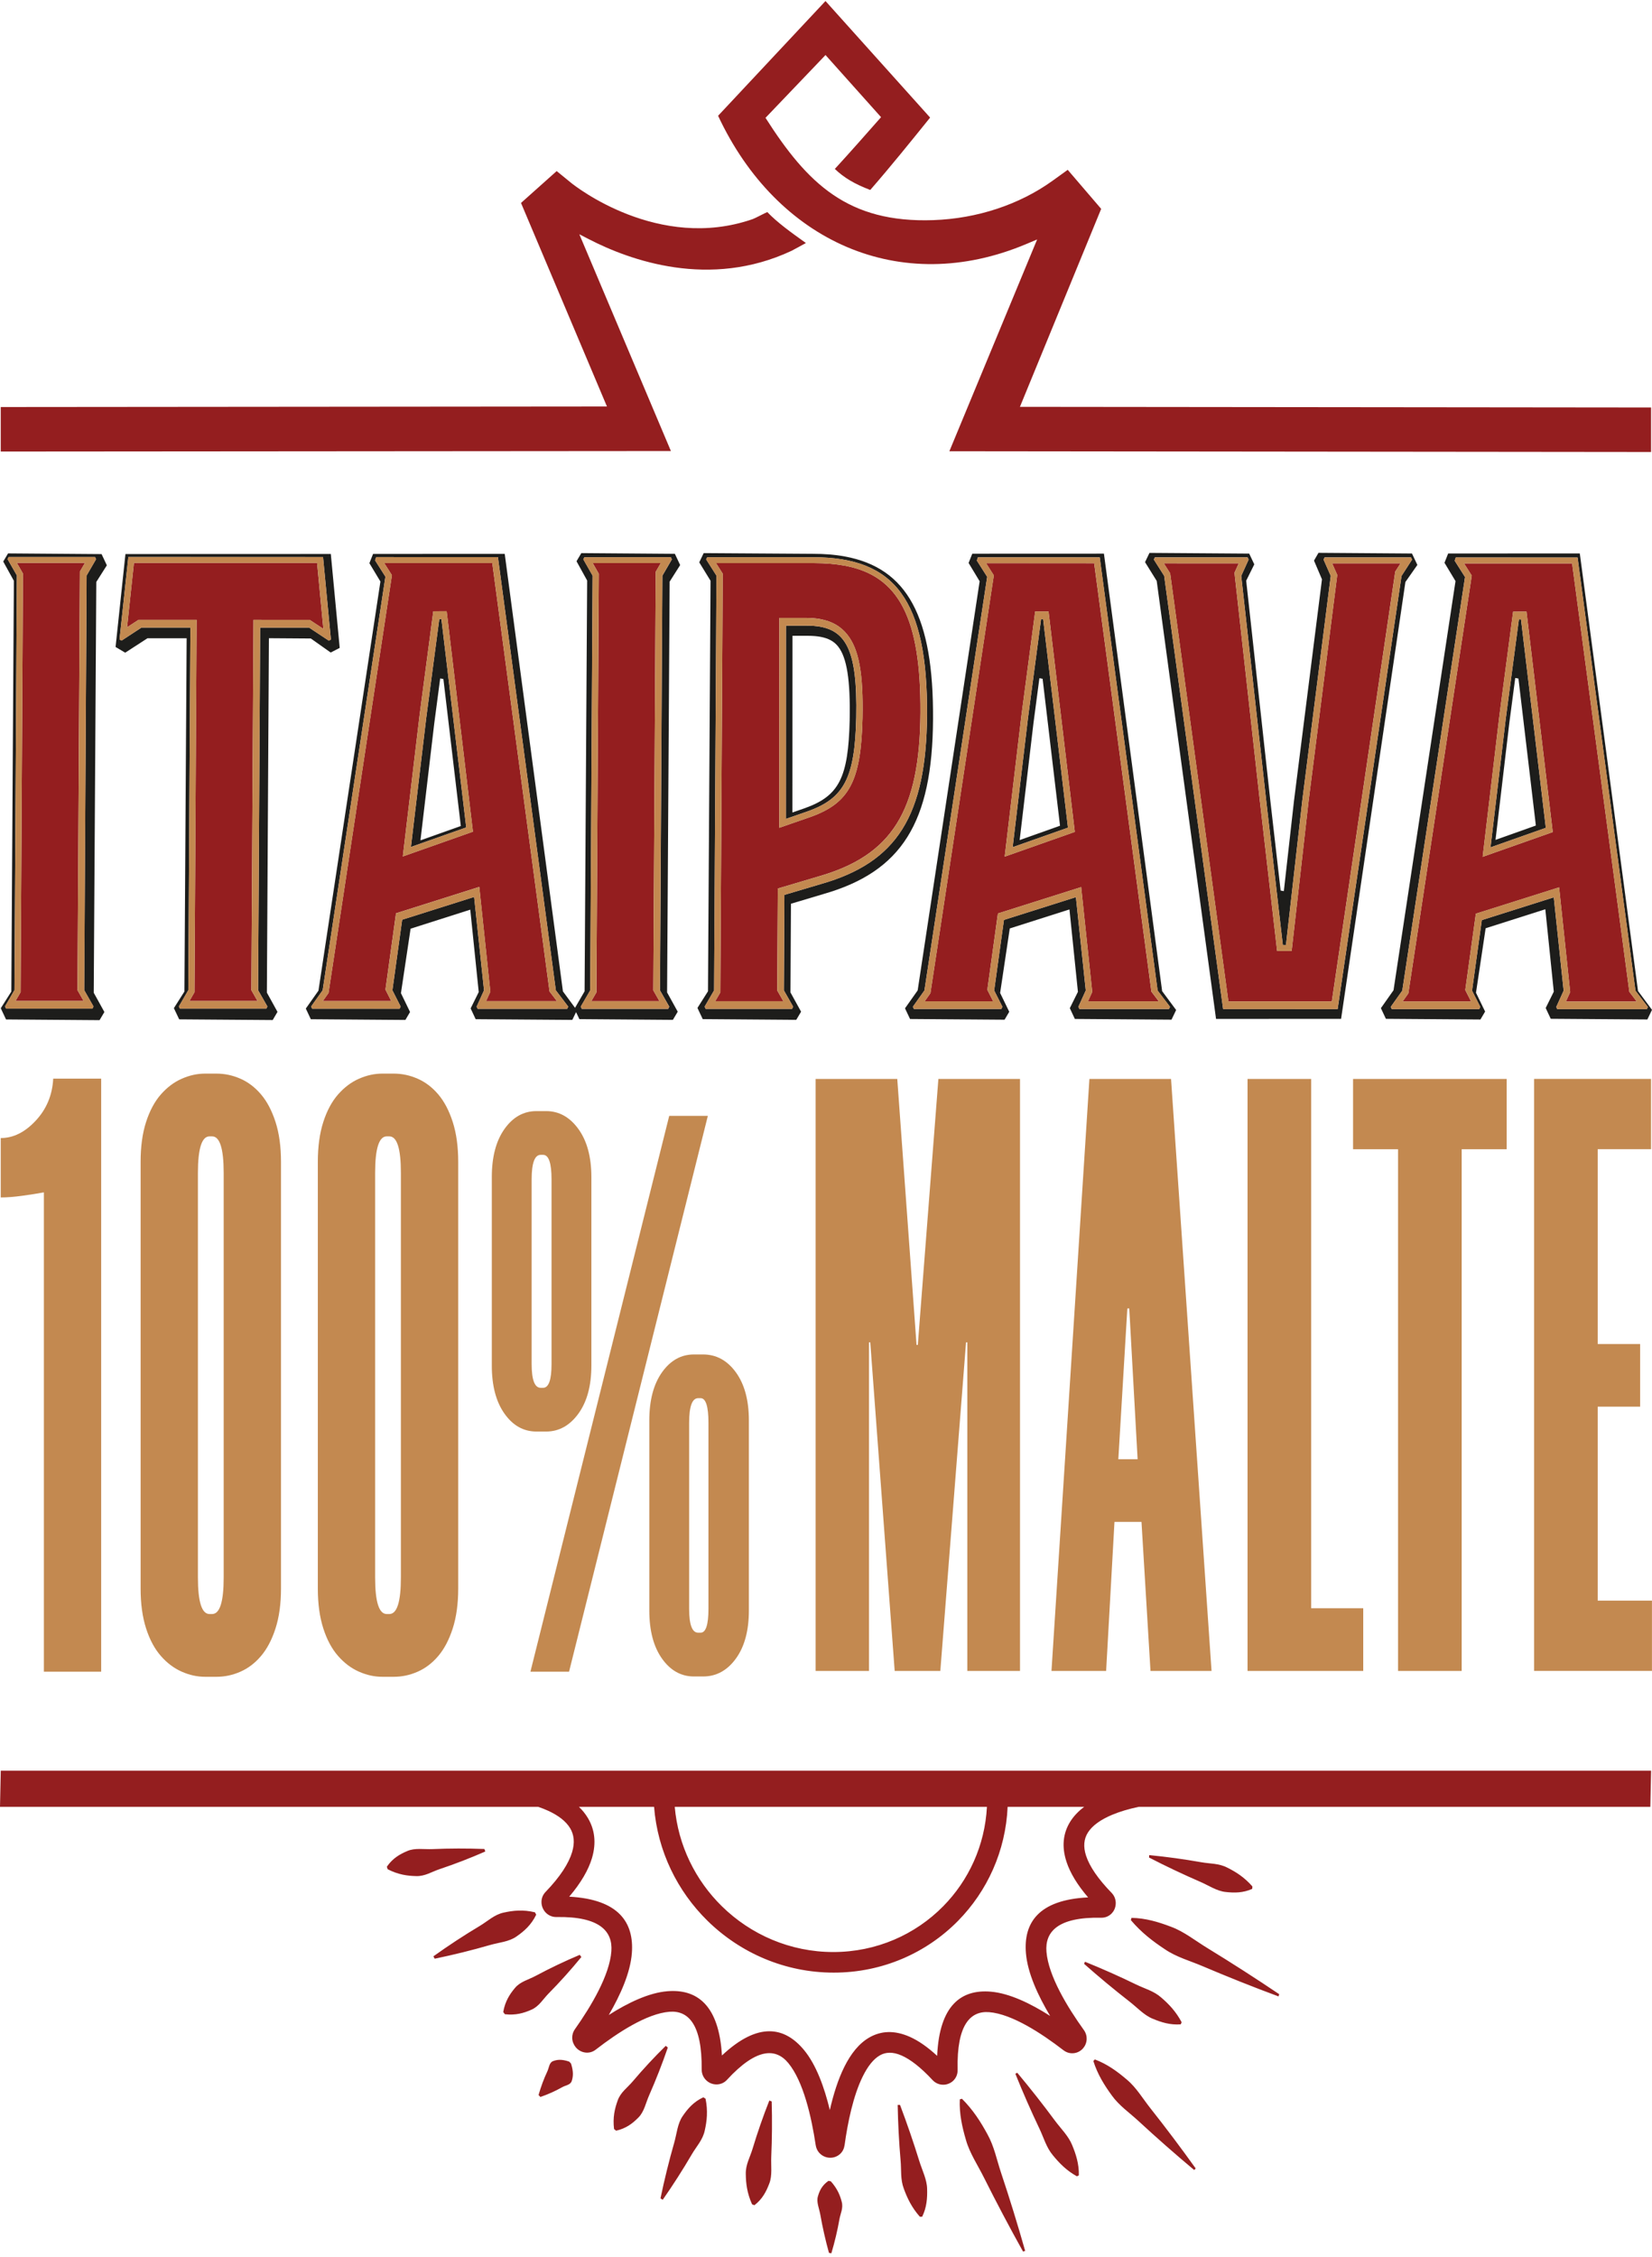
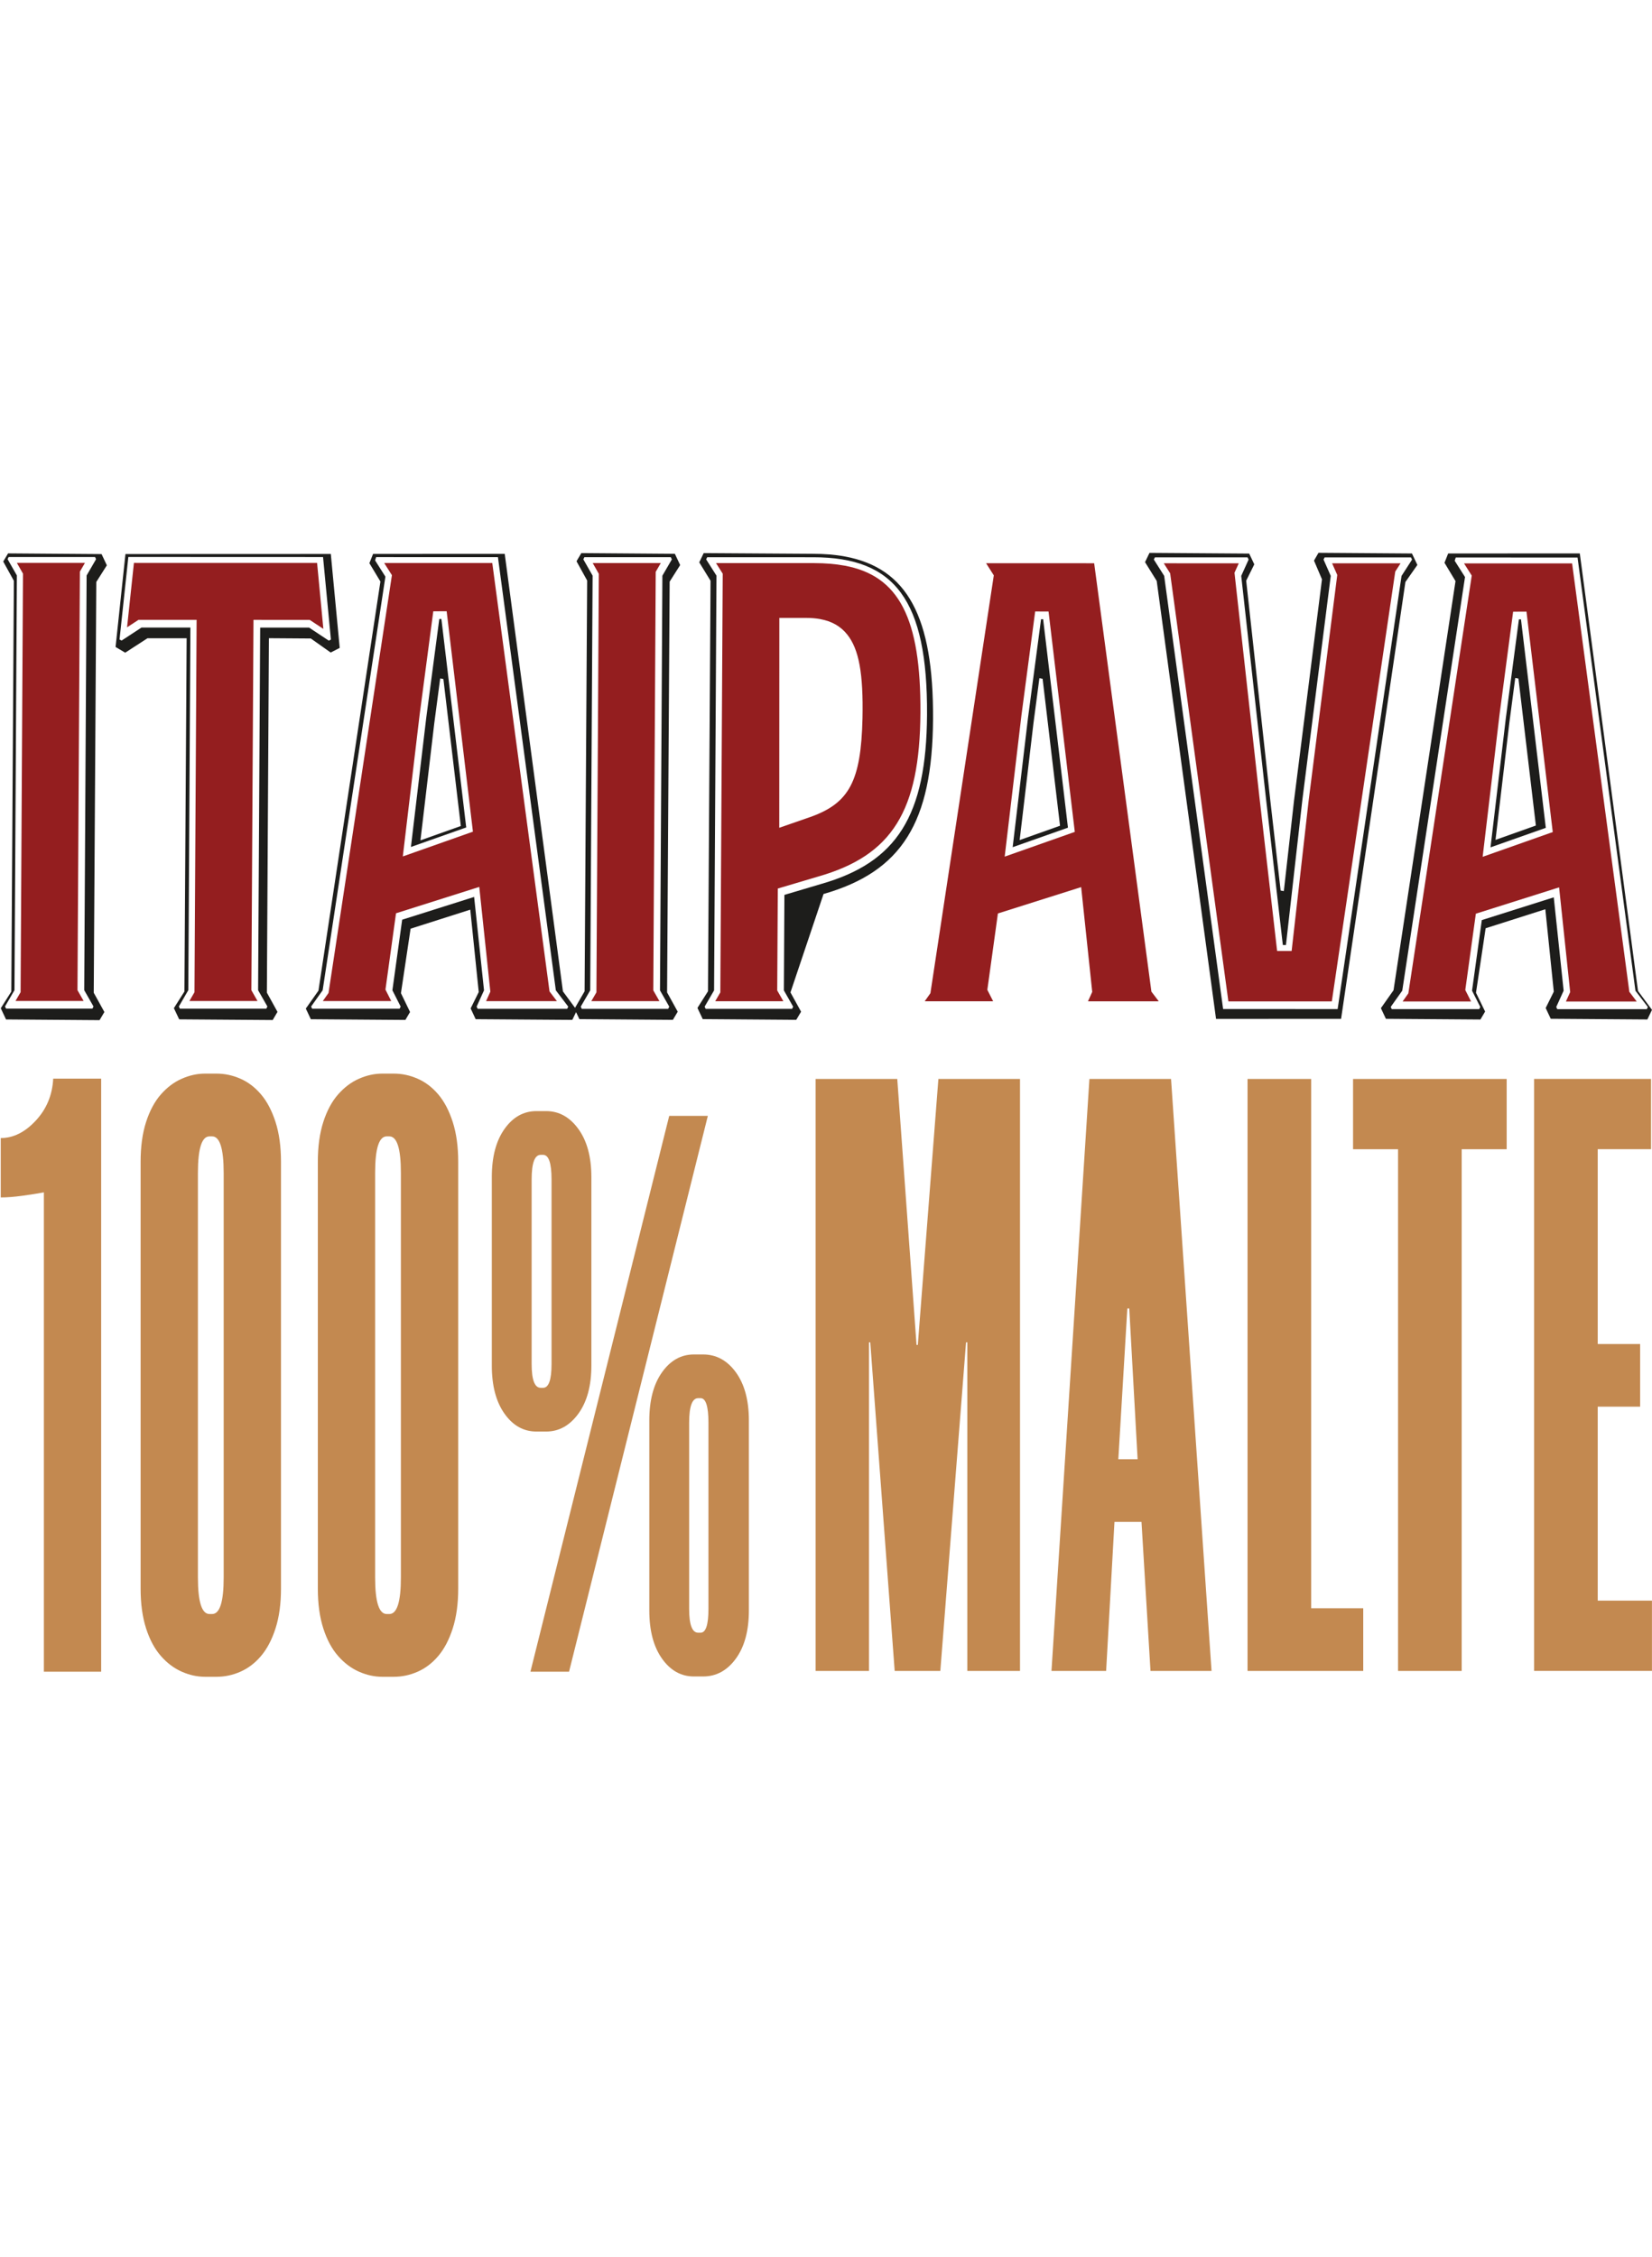
<svg xmlns="http://www.w3.org/2000/svg" width="153" height="209" viewBox="0 0 153 209" fill="none">
-   <path d="M78.694 66.668C78.569 72.017 77.718 73.696 74.554 74.832L73.39 75.238L73.397 58.875H74.824C75.271 58.875 75.651 58.909 75.986 58.969C76.721 59.105 77.24 59.386 77.617 59.861C78.435 60.887 78.766 62.986 78.692 66.666L78.694 66.668ZM74.719 57.934H72.791L72.784 75.829L74.813 75.126C78.194 73.922 79.17 72.01 79.297 66.481C79.431 59.846 78.285 57.936 74.717 57.934H74.719Z" fill="#1D1D1B" />
  <path d="M38.94 77.816L40.218 66.994L40.768 62.821L41.065 62.877L42.678 76.487L38.94 77.816ZM40.877 57.319H40.685L39.477 66.468L38.058 78.429L43.179 76.621L41.983 66.568L40.88 57.319H40.877Z" fill="#1D1D1B" />
  <path d="M24.762 93.203L24.664 93.404H16.661L16.565 93.199L17.44 91.691L17.633 58.113H13.101L11.263 59.317L11.071 59.217L11.886 51.575L29.919 51.582L30.647 59.223L30.453 59.324L28.627 58.117H24.096L23.904 91.694L24.764 93.201L24.762 93.203ZM24.905 59.098L28.788 59.125L30.627 60.425L31.462 59.995L30.638 51.299L11.618 51.305L10.704 59.91L11.596 60.439L13.658 59.103H17.286L17.081 91.814L16.104 93.355L16.596 94.392L25.256 94.455L25.7 93.699L24.717 91.916L24.905 59.098Z" fill="#1D1D1B" />
  <path d="M61.982 93.217L61.884 93.418H53.881L53.787 93.215L54.663 91.707L54.884 53.304L54.026 51.796L54.124 51.595H62.127L62.223 51.801L61.347 53.308L61.126 91.711L61.984 93.219L61.982 93.217ZM52.531 93.415H44.24L44.144 93.212L44.828 91.705L43.911 83.057L37.247 85.165L36.342 91.7L37.106 93.208L37.008 93.409H28.909L28.813 93.206L29.883 91.698L35.694 53.398L34.738 51.89L34.836 51.589L46.117 51.593L51.479 91.707L52.627 93.215L52.529 93.415H52.531ZM62.992 52.322L62.503 51.283L53.84 51.218L53.394 51.972L54.379 53.757L54.142 91.796L53.257 93.324L52.136 91.803L46.745 51.288L34.552 51.294L34.211 52.151L35.232 53.848L29.494 91.734L28.323 93.393L28.788 94.381L37.546 94.446L37.977 93.71L37.133 91.968L38.027 85.997L43.554 84.235L44.338 91.865L43.588 93.38L44.054 94.377L53.005 94.441L53.351 93.723L53.66 94.372L62.319 94.437L62.768 93.683L61.783 91.899L62.02 53.859L62.996 52.32L62.992 52.322Z" fill="#1D1D1B" />
-   <path d="M76.029 81.862L72.648 82.866L72.599 91.711L73.457 93.219L73.359 93.42H65.356L65.26 93.217L66.135 91.709L66.357 53.306L65.4 51.798L65.499 51.598L75.334 51.602C82.854 51.604 85.917 55.525 85.857 66.182C85.803 75.532 83.08 79.855 76.029 81.862ZM78.243 51.529C77.338 51.361 76.355 51.281 75.24 51.283L65.172 51.218L64.761 52.073L65.807 53.779L65.57 91.794L64.594 93.335L65.085 94.372L73.745 94.437L74.192 93.683L73.209 91.899L73.256 83.686L76.272 82.785C83.516 80.707 86.357 76.168 86.413 66.595C86.467 57.1 84.025 52.595 78.247 51.529H78.243Z" fill="#1D1D1B" />
+   <path d="M76.029 81.862L72.648 82.866L72.599 91.711L73.457 93.219L73.359 93.42H65.356L65.26 93.217L66.135 91.709L66.357 53.306L65.4 51.798L65.499 51.598L75.334 51.602C82.854 51.604 85.917 55.525 85.857 66.182C85.803 75.532 83.08 79.855 76.029 81.862ZM78.243 51.529C77.338 51.361 76.355 51.281 75.24 51.283L65.172 51.218L64.761 52.073L65.807 53.779L65.57 91.794L64.594 93.335L65.085 94.372L73.745 94.437L74.192 93.683L73.209 91.899L76.272 82.785C83.516 80.707 86.357 76.168 86.413 66.595C86.467 57.1 84.025 52.595 78.247 51.529H78.243Z" fill="#1D1D1B" />
  <path d="M138.507 77.773L139.785 66.952L140.334 62.781L140.631 62.834L142.244 76.444L138.507 77.773ZM140.866 57.354H140.674L139.463 66.501L138.044 78.465L143.165 76.658L141.97 66.604L140.866 57.354Z" fill="#1D1D1B" />
  <path d="M152.52 93.449H144.228L144.132 93.246L144.816 91.738L143.902 83.093L137.238 85.201L136.333 91.736L137.095 93.244L136.996 93.444H128.897L128.801 93.241L129.871 91.734L135.682 53.433L134.726 51.925L134.825 51.624L146.105 51.629L151.467 91.743L152.616 93.25L152.517 93.451L152.52 93.449ZM151.704 91.76L146.313 51.247L134.121 51.254L133.781 52.113L134.802 53.81L129.062 91.696L127.892 93.355L128.354 94.343L137.11 94.406L137.544 93.67L136.699 91.928L137.593 85.957L143.12 84.197L143.904 91.827L143.154 93.342L143.621 94.339L152.571 94.403L153 93.511L151.704 91.765V91.76Z" fill="#1D1D1B" />
  <path d="M123.884 93.44L113.278 93.435L107.819 53.322L106.863 51.814L106.961 51.613H115.543L115.639 51.818L114.956 53.326L117.248 73.935L118.81 87.507H119.098L120.622 74.035L123.247 53.326L122.581 51.818L122.679 51.618H130.682L130.776 51.821L129.804 53.328L123.886 93.438L123.884 93.44ZM131.27 52.311L130.769 51.254L122.112 51.192L121.696 51.912L122.434 53.645L119.846 74.133L118.903 82.518L118.606 82.466L117.663 74.245L115.416 53.772L116.166 52.258L115.695 51.263L106.459 51.198L106.048 52.055L107.129 53.794L112.623 94.35L124.205 94.345L130.162 53.893L131.27 52.313V52.311Z" fill="#1D1D1B" />
  <path d="M94.436 77.791L95.714 66.969L96.264 62.799L96.561 62.854L98.174 76.464L94.436 77.791ZM96.61 57.339H96.418L95.207 66.486L93.788 78.449L98.909 76.641L97.714 66.586L96.61 57.336V57.339Z" fill="#1D1D1B" />
-   <path d="M108.262 93.433H99.968L99.874 93.228L100.558 91.72L99.644 83.075L92.98 85.183L92.075 91.718L92.837 93.226L92.741 93.427H84.641L84.546 93.224L85.616 91.716L91.427 53.415L90.471 51.908L90.569 51.606L101.85 51.611L107.212 91.725L108.36 93.233L108.262 93.433ZM102.241 51.267L90.048 51.272L89.707 52.131L90.73 53.826L84.99 91.711L83.817 93.371L84.284 94.359L93.038 94.424L93.471 93.69L92.627 91.948L93.52 85.975L99.048 84.213L99.832 91.843L99.081 93.357L99.548 94.354L108.499 94.419L108.928 93.527L107.632 91.781L102.241 51.27V51.267Z" fill="#1D1D1B" />
  <path d="M8.021 53.288L7.8 91.691L8.658 93.199L8.562 93.4H0.561L0.465 93.197L1.341 91.689L1.562 53.286L0.702 51.778L0.8 51.578H8.803L8.897 51.783L8.021 53.291V53.288ZM9.895 52.347L9.408 51.31L0.746 51.245L0.299 51.999L1.285 53.783L1.048 91.823L0.071 93.362L0.559 94.401L9.221 94.466L9.668 93.712L8.682 91.928L8.919 53.888L9.895 52.349V52.347Z" fill="#1D1D1B" />
  <path d="M140.138 56.641L138.871 66.233L137.316 79.341L143.808 77.049L141.375 56.636L140.138 56.643V56.641ZM130.434 91.986L136.306 53.297L135.591 52.171H145.6L150.902 91.843L151.586 92.742H145.026L145.422 91.867L144.396 82.17L136.686 84.608L135.707 91.676L136.243 92.737H129.903L130.432 91.988L130.434 91.986ZM108.376 53.092L107.784 52.16L114.728 52.164L114.332 53.036L116.642 73.821L118.28 88.058H119.625L121.2 74.131L123.85 53.241L123.374 52.164H129.713L129.221 52.927L123.347 92.731H113.767L108.374 53.092H108.376ZM95.873 56.62L94.604 66.216L93.049 79.324L99.542 77.033L97.111 56.627L95.873 56.623V56.62ZM86.17 91.968L92.041 53.279L91.326 52.153L101.336 52.157L106.638 91.825L107.321 92.724H100.761L101.157 91.85L100.131 82.147L92.421 84.587L91.442 91.658L91.981 92.719H85.642L86.172 91.968H86.17ZM75.977 57.33C75.566 57.254 75.115 57.216 74.603 57.218H72.179L72.172 76.652L75.066 75.648C78.665 74.363 79.744 72.318 79.88 66.519C79.965 62.368 79.554 60.118 78.462 58.753C77.854 57.992 77.041 57.528 75.977 57.332V57.33ZM66.714 91.899L66.935 53.123L66.316 52.144H75.416C76.449 52.146 77.394 52.227 78.225 52.38C83.261 53.308 85.294 57.252 85.245 65.99C85.193 75.104 82.624 79.217 75.769 81.17L72.036 82.279L71.982 91.716L72.55 92.713H66.24L66.712 91.901L66.714 91.899ZM55.237 91.894L55.46 53.136L54.893 52.139H61.2L60.729 52.951L60.505 91.709L61.073 92.706H54.765L55.237 91.894ZM40.129 56.605L38.862 66.198L37.307 79.306L43.8 77.013L41.367 56.6L40.129 56.607V56.605ZM30.426 91.95L36.297 53.261L35.582 52.135H45.592L50.894 91.807L51.579 92.706H45.017L45.413 91.829L44.387 82.129L36.677 84.57L35.699 91.638L36.235 92.699H29.896L30.426 91.95ZM18.012 91.883L18.209 57.399H12.825L11.768 58.09L12.404 52.124L29.367 52.128L29.948 58.235L28.685 57.403L23.477 57.399L23.281 91.693L23.85 92.693H17.541L18.012 91.881V91.883ZM1.908 91.876L2.129 53.119L1.562 52.122H7.869L7.398 52.934L7.176 91.691L7.744 92.688H1.437L1.908 91.876Z" fill="#941E1F" />
-   <path d="M75.772 81.17L72.038 82.279L71.985 91.716L72.552 92.713H66.243L66.714 91.901L66.938 53.125L66.319 52.146H75.419C76.451 52.148 77.396 52.229 78.227 52.383C83.263 53.31 85.296 57.254 85.247 65.993C85.196 75.106 82.626 79.219 75.772 81.173V81.17ZM75.334 51.602L65.499 51.598L65.4 51.798L66.354 53.306L66.135 91.709L65.26 93.217L65.356 93.418H73.359L73.457 93.219L72.599 91.711L72.648 82.865L76.029 81.862C83.08 79.855 85.803 75.532 85.857 66.182C85.917 55.525 82.854 51.604 75.334 51.602ZM98.909 76.643L93.788 78.452L95.207 66.488L96.418 57.339H96.61L97.714 66.588L98.909 76.643ZM95.873 56.623L94.604 66.218L93.049 79.326L99.542 77.035L97.111 56.627L95.873 56.623ZM143.167 76.658L138.046 78.467L139.465 66.503L140.676 57.356H140.868L141.972 66.606L143.167 76.661V76.658ZM140.138 56.641L138.871 66.234L137.316 79.341L143.806 77.049L141.375 56.636L140.138 56.643V56.641ZM145.028 92.737L145.424 91.865L144.398 82.167L136.688 84.605L135.709 91.673L136.246 92.735H129.905L130.434 91.986L136.306 53.297L135.591 52.171H145.6L150.902 91.843L151.586 92.742H145.026L145.028 92.737ZM151.47 91.74L146.107 51.627L134.827 51.622L134.728 51.923L135.685 53.431L129.873 91.731L128.803 93.239L128.899 93.44H136.998L137.097 93.241L136.335 91.734L137.24 85.201L143.904 83.091L144.818 91.736L144.135 93.244L144.231 93.444H152.524L152.62 93.246L151.472 91.738L151.47 91.74ZM100.764 92.722L101.159 91.85L100.134 82.147L92.423 84.587L91.445 91.658L91.983 92.719H85.645L86.174 91.968L92.046 53.279L91.331 52.151L101.34 52.155L106.642 91.823L107.328 92.722H100.768H100.764ZM101.852 51.611L90.571 51.606L90.473 51.908L91.427 53.415L85.616 91.716L84.546 93.224L84.641 93.424H92.741L92.839 93.226L92.077 91.718L92.982 85.183L99.647 83.075L100.56 91.72L99.877 93.228L99.973 93.429H108.266L108.365 93.23L107.216 91.722L101.854 51.609L101.852 51.611ZM129.226 52.927L123.352 92.731H113.771L108.378 53.092L107.786 52.16L114.73 52.164L114.334 53.036L116.645 73.821L118.282 88.058H119.627L121.202 74.131L123.852 53.241L123.376 52.164H129.715L129.223 52.927H129.226ZM130.776 51.823L130.682 51.622H122.679L122.581 51.821L123.247 53.328L120.622 74.038L119.098 87.509H118.81L117.248 73.937L114.956 53.326L115.639 51.818L115.543 51.618H106.961L106.863 51.816L107.819 53.324L113.278 93.438L123.884 93.442L129.802 53.333L130.774 51.825L130.776 51.823ZM79.299 66.483C79.17 72.012 78.196 73.922 74.815 75.128L72.787 75.831L72.793 57.936H74.722C78.29 57.936 79.436 59.85 79.302 66.483H79.299ZM75.979 57.332C75.568 57.256 75.117 57.218 74.605 57.22H72.181L72.174 76.652L75.068 75.648C78.667 74.365 79.746 72.318 79.883 66.519C79.968 62.368 79.556 60.118 78.464 58.753C77.856 57.994 77.045 57.528 75.979 57.332ZM45.022 92.704L45.417 91.832L44.392 82.132L36.682 84.572L35.703 91.64L36.239 92.702H29.898L30.428 91.952L36.3 53.264L35.585 52.137H45.594L50.896 91.809L51.582 92.708H45.02L45.022 92.704ZM46.119 51.593L34.836 51.589L34.738 51.89L35.694 53.398L29.883 91.698L28.813 93.206L28.909 93.406L37.008 93.411L37.106 93.21L36.342 91.702L37.247 85.167L43.911 83.06L44.828 91.707L44.144 93.215L44.24 93.415H52.531L52.63 93.217L51.481 91.709L46.119 51.595V51.593ZM43.179 76.625L38.058 78.434L39.477 66.472L40.688 57.323H40.88L41.983 66.573L43.179 76.625ZM40.131 56.607L38.864 66.2L37.309 79.308L43.802 77.015L41.369 56.603L40.131 56.609V56.607ZM7.4 52.936L7.179 91.694L7.746 92.691H1.437L1.908 91.879L2.129 53.121L1.562 52.124H7.869L7.398 52.936H7.4ZM8.899 51.781L8.803 51.58H0.8L0.702 51.778L1.562 53.286L1.343 91.689L0.467 93.197L0.563 93.397H8.566L8.662 93.199L7.804 91.691L8.025 53.288L8.901 51.781H8.899ZM60.729 52.954L60.505 91.711L61.073 92.708H54.765L55.235 91.896L55.458 53.139L54.891 52.142H61.198L60.726 52.954H60.729ZM62.219 51.798L62.123 51.598H54.12L54.021 51.796L54.879 53.304L54.658 91.707L53.782 93.215L53.876 93.415H61.879L61.977 93.217L61.12 91.709L61.341 53.306L62.217 51.798H62.219ZM23.85 92.695H17.541L18.012 91.883L18.211 57.399H12.827L11.77 58.09L12.407 52.124L29.369 52.128L29.95 58.235L28.688 57.403L23.48 57.399L23.283 91.694L23.853 92.693L23.85 92.695ZM28.627 58.119L30.453 59.326L30.647 59.225L29.919 51.584L11.886 51.578L11.071 59.217L11.263 59.317L13.101 58.11H17.633L17.44 91.689L16.565 93.197L16.661 93.397H24.664L24.762 93.199L23.902 91.691L24.094 58.115H28.627V58.119Z" fill="#C38950" />
-   <path d="M74.565 22.451C73.258 21.516 72.02 20.631 71.062 19.638C70.838 19.727 69.934 20.214 69.71 20.29C60.988 23.323 53.262 17.229 52.924 16.957L51.557 15.842L48.253 18.793L56.213 37.642L0.069 37.691V41.813L62.136 41.766L53.655 21.692L54.54 22.15C58.365 24.123 65.731 26.773 73.301 23.229C73.517 23.127 74.42 22.618 74.639 22.504L74.561 22.446L74.565 22.451ZM101.988 19.344L98.887 15.726L97.491 16.732C94.418 18.947 90.497 20.243 86.447 20.383C78.529 20.662 74.786 17.006 70.897 10.911L76.455 5.096L81.599 10.85C80.177 12.465 78.77 14.058 77.318 15.644C78.178 16.464 79.143 17.035 80.598 17.591C82.523 15.38 84.3 13.172 86.143 10.888L76.453 0.095L66.506 10.721C71.94 22.355 83.355 27.532 95.069 22.589L96.054 22.174L87.926 41.786L152.915 41.853V37.733L94.461 37.673L101.984 19.344H101.988Z" fill="#941E1F" />
-   <path d="M152.846 167.311H105.469C104.542 167.507 103.711 167.752 102.996 168.053C101.939 168.497 101.164 169.046 100.753 169.699C100.384 170.284 100.308 171 100.589 171.85C100.911 172.822 101.671 173.96 102.944 175.271L102.949 175.275C103.217 175.554 103.338 175.898 103.335 176.234C103.335 176.422 103.297 176.605 103.23 176.768C103.159 176.937 103.054 177.091 102.92 177.22C102.683 177.448 102.361 177.588 101.984 177.582H101.979C97.949 177.499 96.762 178.898 96.919 180.747C97.106 182.966 98.833 185.825 100.377 187.975L100.382 187.98C100.576 188.254 100.652 188.549 100.641 188.834C100.627 189.151 100.507 189.443 100.317 189.664C100.105 189.914 99.796 190.088 99.452 190.125C99.13 190.161 98.793 190.083 98.485 189.847C96.434 188.265 93.717 186.501 91.628 186.327C89.896 186.184 88.594 187.444 88.69 191.667C88.701 192.093 88.529 192.45 88.263 192.695C88.147 192.802 88.006 192.889 87.852 192.951C87.702 193.012 87.537 193.045 87.37 193.047C87.012 193.049 86.65 192.916 86.366 192.612C85.267 191.428 84.32 190.705 83.509 190.344C82.693 189.983 82.032 190.018 81.496 190.322C80.879 190.672 80.356 191.368 79.916 192.253C79.02 194.051 78.509 196.553 78.22 198.652H78.216C78.149 199.141 77.87 199.477 77.512 199.66C77.318 199.761 77.103 199.81 76.891 199.808C76.67 199.808 76.451 199.754 76.254 199.649C75.899 199.46 75.618 199.118 75.544 198.63C75.15 196.003 74.402 192.728 73.01 191.04C71.875 189.664 70.103 189.575 67.329 192.592L67.324 192.599C67.045 192.898 66.683 193.027 66.325 193.018C66.156 193.014 65.99 192.978 65.841 192.918C65.689 192.855 65.546 192.764 65.423 192.65C65.157 192.403 64.983 192.048 64.985 191.626V191.622C65.032 187.411 63.72 186.151 62 186.289C59.911 186.456 57.214 188.216 55.179 189.793C54.873 190.032 54.533 190.105 54.209 190.065C53.852 190.021 53.532 189.833 53.313 189.566L53.309 189.559C53.126 189.331 53.007 189.041 52.996 188.729C52.987 188.453 53.061 188.167 53.246 187.904C54.765 185.754 56.461 182.897 56.622 180.68C56.754 178.842 55.556 177.448 51.541 177.517C51.155 177.526 50.822 177.376 50.574 177.138C50.444 177.013 50.342 176.861 50.268 176.694C50.199 176.536 50.156 176.362 50.15 176.183C50.136 175.837 50.25 175.478 50.527 175.193C51.888 173.779 52.672 172.552 52.987 171.502C53.248 170.627 53.163 169.893 52.806 169.296C52.415 168.644 51.7 168.1 50.748 167.668C50.465 167.538 50.163 167.42 49.843 167.313H0L0.071 163.965H152.917L152.846 167.313V167.311ZM100.417 167.311H93.322C93.138 171.426 91.425 175.13 88.73 177.869C85.812 180.834 81.742 182.665 77.213 182.665C72.684 182.665 68.551 180.831 65.53 177.869C62.739 175.13 60.901 171.426 60.577 167.311H53.615C53.943 167.625 54.22 167.969 54.441 168.339C55.078 169.401 55.248 170.647 54.821 172.073C54.497 173.15 53.82 174.336 52.719 175.632C57.337 175.878 58.724 178.052 58.521 180.84C58.389 182.654 57.475 184.714 56.379 186.59C58.153 185.459 60.096 184.525 61.819 184.387C64.496 184.173 66.589 185.595 66.862 190.337C70.253 187.155 72.709 187.703 74.476 189.847C75.597 191.207 76.35 193.295 76.855 195.391C77.177 193.975 77.613 192.563 78.203 191.381C78.799 190.186 79.559 189.211 80.531 188.66C81.581 188.065 82.812 187.969 84.253 188.607C85.037 188.954 85.882 189.528 86.795 190.373C87.003 185.624 89.074 184.206 91.749 184.427C93.485 184.57 95.457 185.526 97.258 186.675C96.126 184.784 95.171 182.7 95.017 180.876C94.781 178.088 96.146 175.922 100.775 175.699C99.758 174.513 99.108 173.418 98.778 172.416C98.304 170.982 98.46 169.735 99.128 168.671C99.448 168.165 99.881 167.712 100.415 167.311H100.417ZM91.407 167.311H62.491C62.804 170.899 64.419 174.127 66.857 176.52C69.525 179.138 73.175 180.758 77.177 180.758C81.178 180.758 84.776 179.138 87.354 176.52C89.711 174.127 91.217 170.899 91.404 167.311H91.407ZM76.951 201.993C77.561 202.685 77.803 203.291 77.954 203.88C78.12 204.471 77.836 204.964 77.745 205.5C77.557 206.568 77.304 207.621 76.994 208.66L76.773 208.611C76.446 207.429 76.183 206.26 75.979 205.107C75.881 204.529 75.591 203.909 75.749 203.39C75.894 202.868 76.129 202.364 76.732 201.944L76.954 201.993H76.951ZM109.354 187.453C108.391 187.527 107.562 187.273 106.763 186.936C105.961 186.615 105.315 185.892 104.604 185.341C103.181 184.233 101.78 183.071 100.404 181.853L100.482 181.657C102.089 182.306 103.673 183.01 105.232 183.769C106.012 184.15 106.861 184.362 107.549 184.973C108.242 185.571 108.903 186.249 109.435 187.257L109.357 187.453H109.354ZM35.826 172.862C36.355 172.086 37.021 171.7 37.721 171.406C38.415 171.098 39.273 171.263 40.062 171.227C41.642 171.158 43.243 171.156 44.866 171.216L44.946 171.448C43.556 172.057 42.147 172.603 40.71 173.083C39.993 173.322 39.345 173.759 38.532 173.725C37.725 173.707 36.885 173.594 35.906 173.092L35.826 172.86V172.862ZM115.974 174.91C115.134 175.287 114.321 175.289 113.514 175.197C112.708 175.122 111.93 174.586 111.142 174.247C109.564 173.562 107.989 172.818 106.419 172.008L106.434 171.783C108.05 171.941 109.66 172.16 111.267 172.445C112.071 172.588 112.887 172.536 113.671 172.945C114.457 173.337 115.235 173.821 115.99 174.684L115.974 174.91ZM46.606 186.316C46.78 185.319 47.209 184.659 47.696 184.083C48.177 183.494 48.963 183.316 49.62 182.961C50.934 182.257 52.292 181.61 53.691 181.019L53.843 181.219C52.88 182.395 51.877 183.515 50.829 184.576C50.304 185.105 49.91 185.81 49.209 186.102C48.519 186.407 47.766 186.633 46.758 186.517L46.608 186.314L46.606 186.316ZM56.87 197.147C56.74 196.072 56.933 195.262 57.203 194.515C57.46 193.759 58.108 193.319 58.593 192.746C59.562 191.602 60.583 190.5 61.658 189.445L61.85 189.601C61.33 191.114 60.755 192.579 60.13 194.002C59.812 194.711 59.663 195.556 59.124 196.085C58.597 196.623 57.989 197.093 57.062 197.303L56.87 197.147ZM69.65 204.114C69.183 203.071 69.082 202.176 69.071 201.318C69.047 200.452 69.462 199.765 69.69 199.005C70.15 197.481 70.671 195.982 71.252 194.508L71.471 194.597C71.518 196.326 71.504 198.028 71.43 199.707C71.393 200.546 71.542 201.46 71.247 202.196C70.968 202.939 70.602 203.644 69.869 204.204L69.65 204.117V204.114ZM85.191 205.268C84.427 204.402 84.023 203.537 83.708 202.674C83.379 201.81 83.489 200.947 83.41 200.086C83.261 198.36 83.169 196.636 83.138 194.912H83.355C84.007 196.64 84.601 198.367 85.135 200.093C85.399 200.956 85.85 201.822 85.864 202.683C85.891 203.544 85.83 204.407 85.406 205.268H85.191ZM99.74 201.527C98.773 200.994 98.105 200.303 97.511 199.576C96.903 198.853 96.662 197.939 96.264 197.107C95.471 195.44 94.729 193.748 94.037 192.03L94.215 191.937C95.424 193.384 96.584 194.858 97.692 196.357C98.246 197.109 98.952 197.778 99.298 198.637C99.653 199.491 99.937 200.383 99.919 201.434L99.74 201.527ZM104.792 177.595C106.095 177.613 107.297 177.976 108.476 178.427C109.658 178.862 110.722 179.723 111.839 180.401C114.066 181.764 116.276 183.182 118.472 184.661L118.412 184.868C116.048 183.992 113.7 183.055 111.367 182.063C110.201 181.565 108.986 181.246 107.889 180.503C106.789 179.776 105.713 178.965 104.734 177.802L104.792 177.595ZM101.4 190.703C102.562 191.142 103.492 191.827 104.363 192.572C105.243 193.306 105.84 194.336 106.559 195.242C107.991 197.053 109.386 198.907 110.74 200.798L110.599 200.943C108.84 199.471 107.12 197.959 105.44 196.406C104.6 195.628 103.639 194.977 102.964 194.029C102.281 193.09 101.653 192.093 101.26 190.85L101.4 190.705V190.703ZM65.344 194.339C65.577 195.483 65.467 196.406 65.273 197.276C65.092 198.153 64.496 198.762 64.076 199.484C63.233 200.925 62.333 202.332 61.377 203.7L61.171 203.568C61.537 201.817 61.96 200.102 62.44 198.425C62.681 197.586 62.746 196.634 63.226 195.951C63.693 195.26 64.245 194.624 65.141 194.209L65.344 194.341V194.339ZM49.66 177.301C49.204 178.249 48.545 178.826 47.844 179.312C47.147 179.814 46.208 179.868 45.375 180.111C43.702 180.595 41.997 181.016 40.259 181.376L40.14 181.155C41.537 180.156 42.964 179.219 44.428 178.344C45.16 177.91 45.788 177.283 46.66 177.104C47.524 176.913 48.436 176.812 49.544 177.08L49.662 177.301H49.66ZM89.092 194.348C90.127 195.376 90.83 196.491 91.451 197.631C92.084 198.766 92.314 200.011 92.716 201.206C93.516 203.601 94.258 206.013 94.946 208.437L94.747 208.491C93.482 206.22 92.276 203.934 91.123 201.632C90.549 200.481 89.803 199.375 89.461 198.162C89.106 196.953 88.833 195.719 88.893 194.399L89.092 194.345V194.348ZM52.886 191.087C53.128 191.845 53.079 192.3 52.958 192.679C52.849 193.07 52.388 193.092 52.075 193.27C51.45 193.625 50.775 193.928 50.051 194.18L49.879 193.997C50.1 193.219 50.371 192.492 50.69 191.814C50.851 191.477 50.862 190.984 51.226 190.859C51.579 190.723 52.002 190.661 52.714 190.904L52.886 191.084V191.087Z" fill="#941E1F" />
  <path d="M94.468 99.91V154.729H89.588V124.3H89.47L87.088 154.729H82.861L80.6 124.3H80.481V154.729H75.539V99.91H83.1L84.885 124.536H85.004L86.909 99.91H94.47H94.468ZM64.663 129.47C64.105 129.47 63.825 130.23 63.825 131.751V148.981C63.825 150.453 64.105 151.189 64.663 151.189H64.886C65.369 151.189 65.613 150.453 65.613 148.981V131.751C65.613 130.23 65.369 129.47 64.886 129.47H64.663ZM64.272 155.242C63.079 155.242 62.092 154.689 61.309 153.585C60.528 152.481 60.136 150.998 60.136 149.131V131.533C60.136 129.668 60.528 128.183 61.309 127.079C62.092 125.975 63.079 125.422 64.272 125.422H65.11C66.339 125.422 67.353 125.975 68.155 127.079C68.955 128.183 69.357 129.668 69.357 131.533V149.131C69.357 150.998 68.955 152.481 68.155 153.585C67.353 154.689 66.339 155.242 65.11 155.242H64.272ZM50.076 106.938C49.517 106.938 49.238 107.701 49.238 109.22V126.303C49.238 127.775 49.517 128.511 50.076 128.511H50.299C50.82 128.511 51.081 127.775 51.081 126.303V109.22C51.081 107.699 50.82 106.938 50.299 106.938H50.076ZM61.98 103.329L49.126 154.798H52.703L65.557 103.329H61.98ZM49.685 132.561C48.492 132.561 47.504 132.01 46.722 130.904C45.94 129.8 45.549 128.314 45.549 126.45V108.999C45.549 107.135 45.94 105.649 46.722 104.545C47.504 103.441 48.492 102.888 49.685 102.888H50.578C51.772 102.888 52.768 103.441 53.568 104.545C54.368 105.649 54.77 107.135 54.77 108.999V126.45C54.77 128.317 54.368 129.8 53.568 130.904C52.766 132.008 51.769 132.561 50.578 132.561H49.685ZM35.817 105.228C35.102 105.228 34.742 106.354 34.742 108.607V146.08C34.742 148.332 35.1 149.459 35.817 149.459H36.056C36.771 149.459 37.128 148.332 37.128 146.08V108.607C37.128 106.356 36.771 105.228 36.056 105.228H35.817ZM35.399 155.271C34.684 155.271 33.969 155.115 33.252 154.8C32.537 154.486 31.889 154.002 31.315 153.346C30.738 152.693 30.28 151.841 29.943 150.792C29.606 149.744 29.436 148.515 29.436 147.101V107.585C29.436 106.171 29.606 104.94 29.943 103.894C30.28 102.848 30.738 101.996 31.315 101.34C31.891 100.686 32.537 100.2 33.252 99.888C33.967 99.573 34.684 99.417 35.399 99.417H36.474C37.229 99.417 37.964 99.573 38.681 99.888C39.396 100.202 40.033 100.686 40.589 101.34C41.146 101.996 41.592 102.845 41.93 103.894C42.267 104.942 42.437 106.171 42.437 107.585V147.101C42.437 148.515 42.267 149.746 41.93 150.792C41.592 151.841 41.146 152.69 40.589 153.346C40.033 154.002 39.396 154.486 38.681 154.8C37.966 155.115 37.229 155.271 36.474 155.271H35.399ZM19.404 105.228C18.689 105.228 18.33 106.354 18.33 108.607V146.08C18.33 148.332 18.687 149.459 19.404 149.459H19.643C20.358 149.459 20.716 148.332 20.716 146.08V108.607C20.716 106.356 20.358 105.228 19.643 105.228H19.404ZM18.986 155.271C18.271 155.271 17.554 155.115 16.839 154.8C16.124 154.486 15.476 154.002 14.902 153.346C14.326 152.693 13.868 151.841 13.53 150.792C13.193 149.744 13.023 148.515 13.023 147.101V107.585C13.023 106.171 13.191 104.94 13.53 103.894C13.868 102.848 14.326 101.996 14.902 101.34C15.479 100.686 16.124 100.2 16.839 99.888C17.554 99.573 18.271 99.417 18.986 99.417H20.059C20.814 99.417 21.549 99.573 22.266 99.888C22.981 100.202 23.618 100.686 24.174 101.34C24.731 101.996 25.177 102.845 25.517 103.894C25.855 104.942 26.024 106.171 26.024 107.585V147.101C26.024 148.515 25.855 149.746 25.517 150.792C25.18 151.841 24.731 152.69 24.174 153.346C23.618 154.002 22.981 154.486 22.266 154.8C21.551 155.115 20.814 155.271 20.059 155.271H18.986ZM4.064 154.8V110.413C3.499 110.518 2.833 110.623 2.067 110.728C1.3 110.833 0.635 110.884 0.069 110.884V105.384C1.229 105.384 2.308 104.848 3.309 103.773C4.31 102.701 4.848 101.405 4.929 99.883H9.37V154.798H4.064V154.8ZM147.973 106.419V124.456H151.901V130.259H147.973V148.218H152.996V154.727H142.079V99.908H152.913V106.416H147.973V106.419ZM139.541 106.419H135.374V154.729H129.48V106.419H125.313V99.91H139.541V106.419ZM121.435 99.91V148.926H126.256V154.729H115.541V99.91H121.435ZM103.574 135.124H105.36L104.586 121.164H104.408L103.574 135.124ZM105.717 140.927H103.217L102.444 154.729H97.383L100.896 99.91H108.456L112.207 154.729H106.553L105.719 140.927H105.717Z" fill="#C38950" />
</svg>